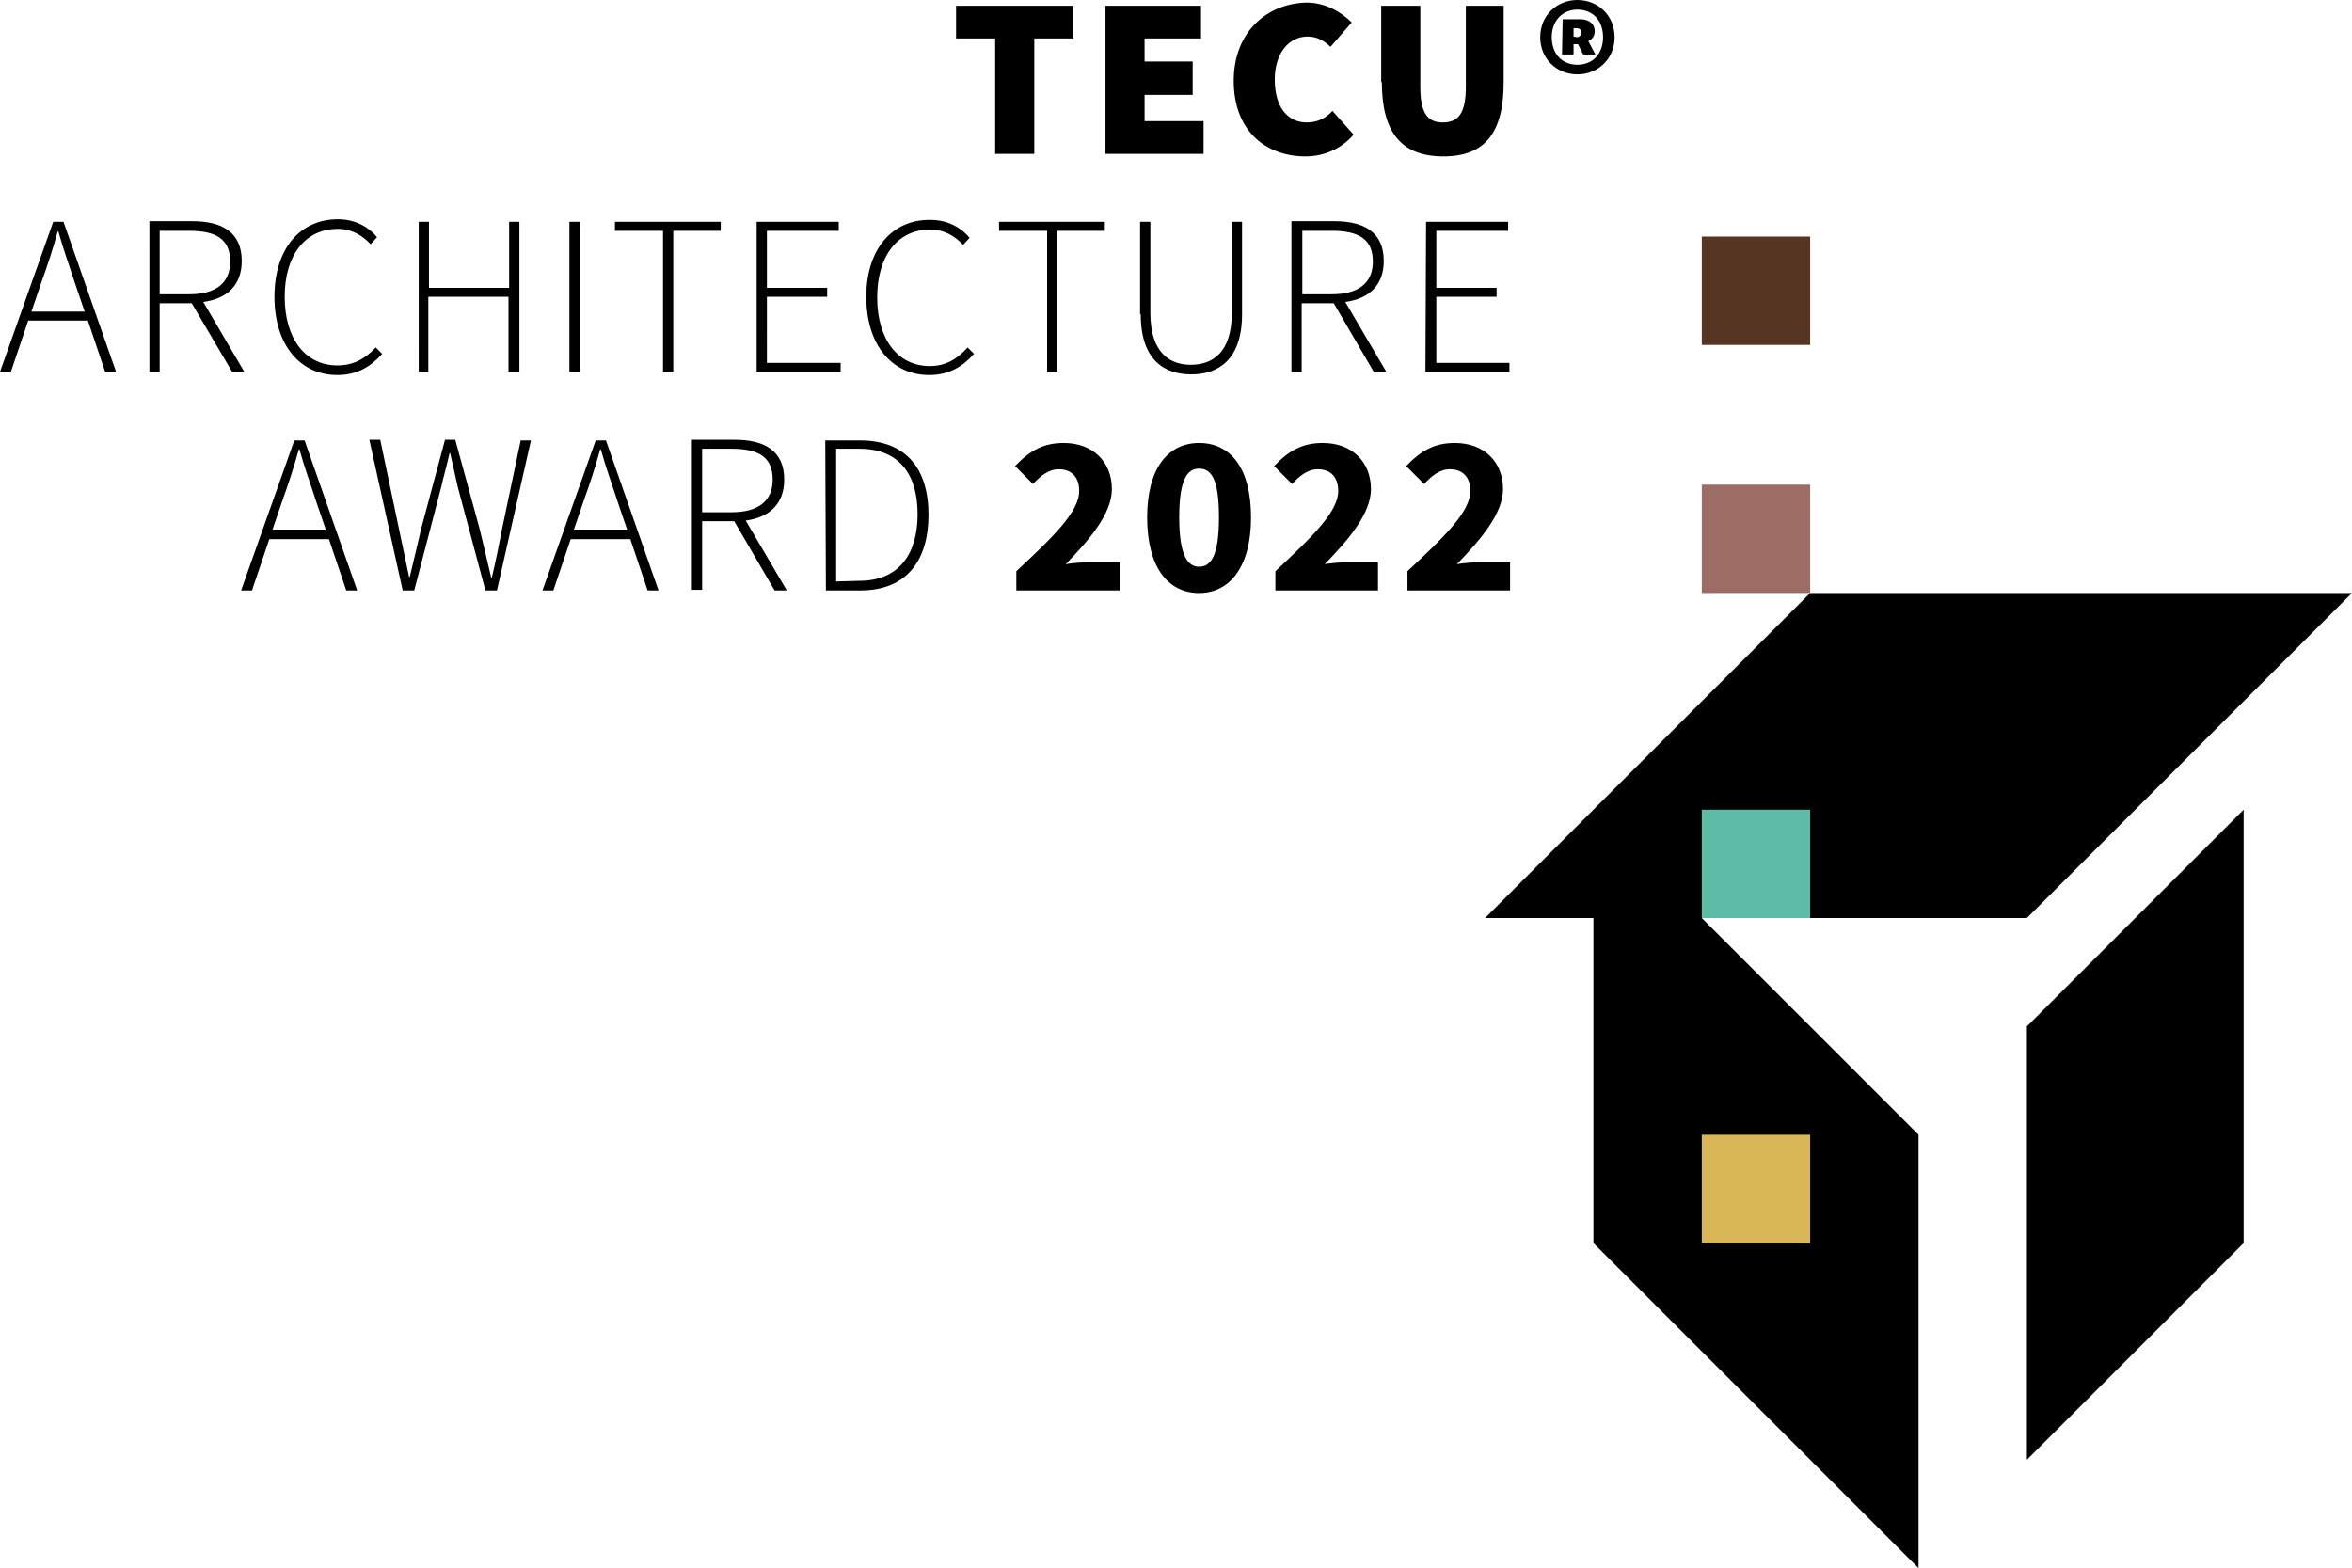
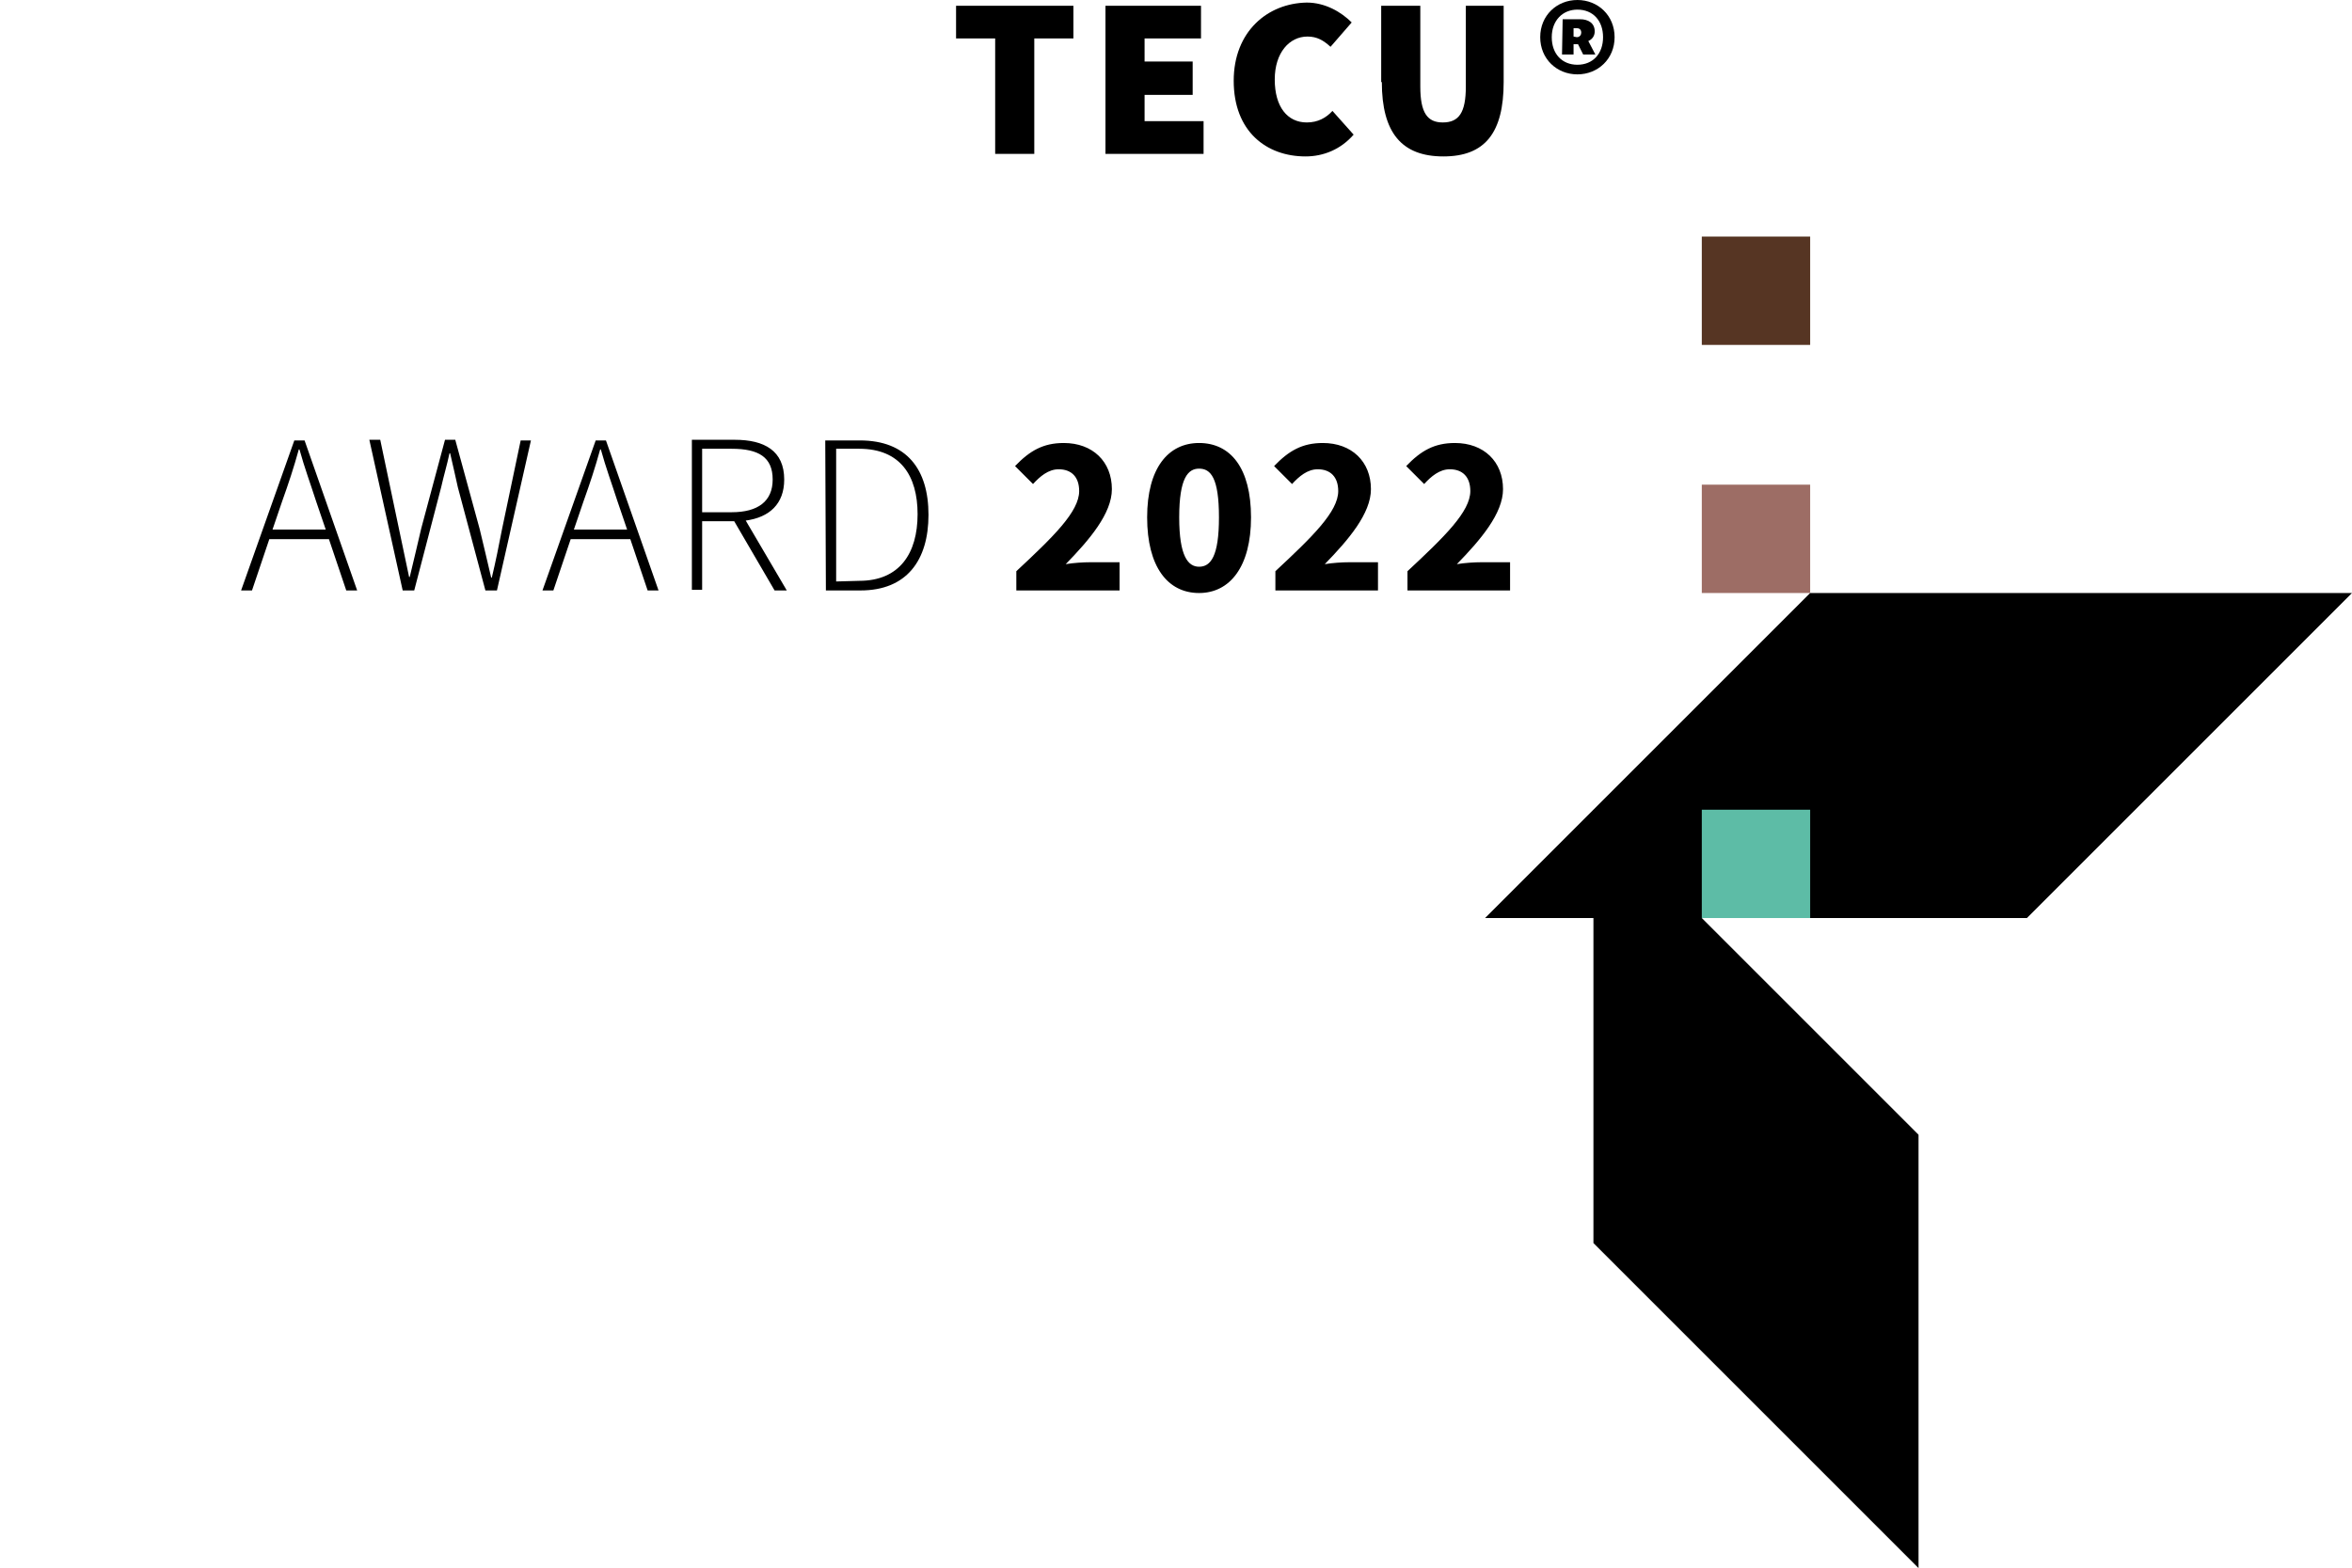
<svg xmlns="http://www.w3.org/2000/svg" version="1.1" id="Ebene_1" x="0px" y="0px" viewBox="0 0 366.8 244.6" style="enable-background:new 0 0 366.8 244.6;" xml:space="preserve">
  <style type="text/css">
	.st0{fill:#9D6D65;}
	.st1{fill:#563523;}
	.st2{fill:#5DBCA6;}
	.st3{fill:#D9B758;}
</style>
  <rect x="265.4" y="75.6" class="st0" width="16.9" height="16.9" />
  <rect x="265.4" y="36.9" class="st1" width="16.9" height="16.9" />
-   <polygon points="349.9,193.9 316.1,227.7 316.1,160.1 349.9,126.3 " />
  <polygon points="299.2,177 299.2,244.6 248.5,193.9 248.5,126.3 " />
  <polygon points="282.3,92.5 366.8,92.5 316.1,143.2 231.6,143.2 " />
  <rect x="265.4" y="126.3" class="st2" width="16.9" height="16.9" />
-   <rect x="265.4" y="177" class="st3" width="16.9" height="16.9" />
  <path d="M219.6,92.1h15.9v-4.4H231c-1.1,0-2.6,0.1-3.8,0.3c3.7-3.8,7.2-7.9,7.2-11.7c0-4.3-3-7.2-7.5-7.2c-3.2,0-5.3,1.2-7.6,3.6  l2.8,2.8c1.1-1.2,2.4-2.3,4-2.3c2,0,3.2,1.2,3.2,3.4c0,3.2-4,7.1-9.8,12.5v3H219.6z M199,92.1h15.9v-4.4h-4.5  c-1.1,0-2.6,0.1-3.8,0.3c3.7-3.8,7.2-7.9,7.2-11.7c0-4.3-3-7.2-7.5-7.2c-3.2,0-5.3,1.2-7.6,3.6l2.8,2.8c1.1-1.2,2.4-2.3,4-2.3  c2,0,3.2,1.2,3.2,3.4c0,3.2-4,7.1-9.8,12.5v3H199z M187,88.4c-1.7,0-3.1-1.6-3.1-7.7c0-6.2,1.4-7.6,3.1-7.6c1.8,0,3.1,1.4,3.1,7.6  C190.1,86.8,188.8,88.4,187,88.4 M187,92.5c4.8,0,8.1-4.1,8.1-11.8s-3.2-11.6-8.1-11.6c-4.8,0-8.1,3.9-8.1,11.6S182.1,92.5,187,92.5   M158.7,92.1h15.9v-4.4H170c-1.1,0-2.6,0.1-3.8,0.3c3.7-3.8,7.2-7.9,7.2-11.7c0-4.3-3-7.2-7.5-7.2c-3.2,0-5.3,1.2-7.6,3.6l2.8,2.8  c1.1-1.2,2.4-2.3,4-2.3c2,0,3.2,1.2,3.2,3.4c0,3.2-4,7.1-9.8,12.5v3H158.7z M130.4,90.7V70h3.6c6.4,0,9.1,4.2,9.1,10.2  c0,6.1-2.8,10.4-9.1,10.4L130.4,90.7L130.4,90.7z M128.8,92.1h5.4c7.2,0,10.6-4.7,10.6-11.8c0-7.1-3.4-11.6-10.7-11.6h-5.4  L128.8,92.1L128.8,92.1z M122.7,92.1l-6.4-10.9c3.7-0.5,6-2.6,6-6.4c0-4.5-3.1-6.2-7.7-6.2h-6.7V92h1.6V81.3h5l6.3,10.8  C120.8,92.1,122.7,92.1,122.7,92.1z M109.5,79.9V70h4.6c4.2,0,6.4,1.3,6.4,4.8c0,3.4-2.3,5.1-6.4,5.1H109.5z M101,92.1h1.7  l-8.2-23.4h-1.6l-8.3,23.4h1.7l2.7-8h9.3L101,92.1z M89.5,82.6l1.5-4.4c1-2.8,1.8-5.2,2.6-8.1h0.1c0.8,2.9,1.7,5.3,2.6,8.1l1.5,4.4  H89.5z M62.8,92.1h1.8L68.8,76c0.4-1.8,0.9-3.4,1.3-5.3h0.1c0.4,1.8,0.8,3.4,1.2,5.3l4.3,16.1h1.8l5.3-23.4h-1.6l-2.9,13.8  c-0.5,2.6-1,5.1-1.6,7.6h-0.1c-0.6-2.6-1.2-5.1-1.8-7.6L71,68.6h-1.6l-3.7,13.8c-0.6,2.6-1.2,5.1-1.8,7.6h-0.1  c-0.5-2.5-1.1-5.1-1.6-7.6l-2.9-13.8h-1.7L62.8,92.1z M54,92.1h1.7l-8.2-23.4h-1.6l-8.3,23.4h1.7l2.7-8h9.3L54,92.1z M42.5,82.6  l1.5-4.4c1-2.8,1.8-5.2,2.6-8.1h0.1c0.8,2.9,1.7,5.3,2.6,8.1l1.5,4.4H42.5z" />
-   <path d="M222.3,58h13.1v-1.4H224V46.3h9.4v-1.4H224V36h11.2v-1.4h-12.8L222.3,58L222.3,58z M216.2,58l-6.4-10.9c3.7-0.5,6-2.6,6-6.4  c0-4.5-3.1-6.2-7.7-6.2h-6.7V58h1.6V47.3h5l6.3,10.8L216.2,58L216.2,58z M203.1,45.9V36h4.6c4.2,0,6.4,1.3,6.4,4.8  c0,3.4-2.3,5.1-6.4,5.1C207.7,45.9,203.1,45.9,203.1,45.9z M177.9,49c0,7.3,3.8,9.4,7.9,9.4c4,0,7.9-2.1,7.9-9.4V34.6h-1.6v14.2  c0,6.2-3,8.1-6.4,8.1c-3.3,0-6.3-1.9-6.3-8.1V34.6h-1.6V49H177.9z M163.3,58h1.6V36h7.4v-1.4h-16.5V36h7.5V58z M135.1,46.3  c0,7.5,4,12.2,9.8,12.2c3.1,0,5.2-1.3,7-3.3l-1-1c-1.7,1.9-3.5,2.9-5.9,2.9c-5,0-8.2-4.2-8.2-10.7s3.2-10.6,8.3-10.6  c2.1,0,3.8,1,5.1,2.4l1-1.1c-1.2-1.5-3.3-2.8-6.1-2.8C139.2,34.2,135.1,38.8,135.1,46.3 M118,58h13.1v-1.4h-11.5V46.3h9.4v-1.4h-9.4  V36h11.2v-1.4H118V58z M103.4,58h1.6V36h7.4v-1.4H95.9V36h7.5V58z M88.8,58h1.6V34.6h-1.6V58z M65.2,58h1.6V46.3h12.5V58H81V34.6  h-1.6v10.3H66.9V34.6h-1.6V58H65.2z M42.8,46.3c0,7.5,4,12.2,9.8,12.2c3.1,0,5.2-1.3,7-3.3l-1-1c-1.7,1.8-3.5,2.8-6,2.8  c-5,0-8.2-4.2-8.2-10.7s3.2-10.6,8.3-10.6c2.1,0,3.8,1,5.1,2.4l1-1.1c-1.2-1.5-3.3-2.8-6.1-2.8C46.8,34.2,42.8,38.8,42.8,46.3   M38.1,58l-6.4-10.9c3.7-0.5,6-2.6,6-6.4c0-4.5-3.1-6.2-7.7-6.2h-6.7V58h1.6V47.3h5L36.2,58H38.1z M24.9,45.9V36h4.6  c4.2,0,6.4,1.3,6.4,4.8c0,3.4-2.3,5.1-6.4,5.1C29.5,45.9,24.9,45.9,24.9,45.9z M16.4,58h1.7L9.9,34.6H8.3L0,58h1.7l2.7-8h9.3  L16.4,58z M4.9,48.6l1.5-4.4c1-2.8,1.8-5.2,2.6-8.1h0.1c0.8,2.9,1.7,5.3,2.6,8.1l1.5,4.4H4.9z" />
  <path d="M215.5,12.8c0,7.9,3.1,11.6,9.6,11.6s9.4-3.7,9.4-11.6V0.9h-5.9v12.6c0,4.1-1.1,5.6-3.6,5.6c-2.4,0-3.5-1.5-3.5-5.6V0.9  h-6.1v11.9H215.5z M192.4,12.6c0,7.9,5.1,11.8,11.2,11.8c2.8,0,5.5-1.1,7.5-3.4l-3.3-3.7c-1,1.1-2.3,1.8-4,1.8c-3,0-5-2.4-5-6.7  c0-4.2,2.3-6.7,5.1-6.7c1.5,0,2.5,0.6,3.6,1.6l3.3-3.8c-1.6-1.6-4.1-3.1-7-3.1C197.7,0.5,192.4,4.9,192.4,12.6 M172.4,24h15.3v-5.1  h-9.2v-4.1h7.5V9.6h-7.5V6h8.8V0.9h-14.9L172.4,24L172.4,24z M155.2,24h6.1V6h6.1V0.9h-18.3V6h6.1L155.2,24L155.2,24z" />
  <path d="M245.4,5.7V4.4h0.5c0.5,0,0.7,0.3,0.7,0.7c0,0.3-0.2,0.7-0.7,0.7L245.4,5.7L245.4,5.7z M243.6,8.5h1.8V6.9h0.7l0.8,1.6h1.9  l-1.1-2.1c0.7-0.3,1-0.9,1-1.5c0-1.3-1-1.9-2.3-1.9h-2.7L243.6,8.5L243.6,8.5z M246,10.1c-2.4,0-4-1.7-4-4.3s1.7-4.3,4-4.3  c2.4,0,4,1.7,4,4.3S248.4,10.1,246,10.1 M246,11.6c3.2,0,5.8-2.4,5.8-5.8S249.2,0,246,0s-5.8,2.4-5.8,5.8S242.8,11.6,246,11.6" />
</svg>